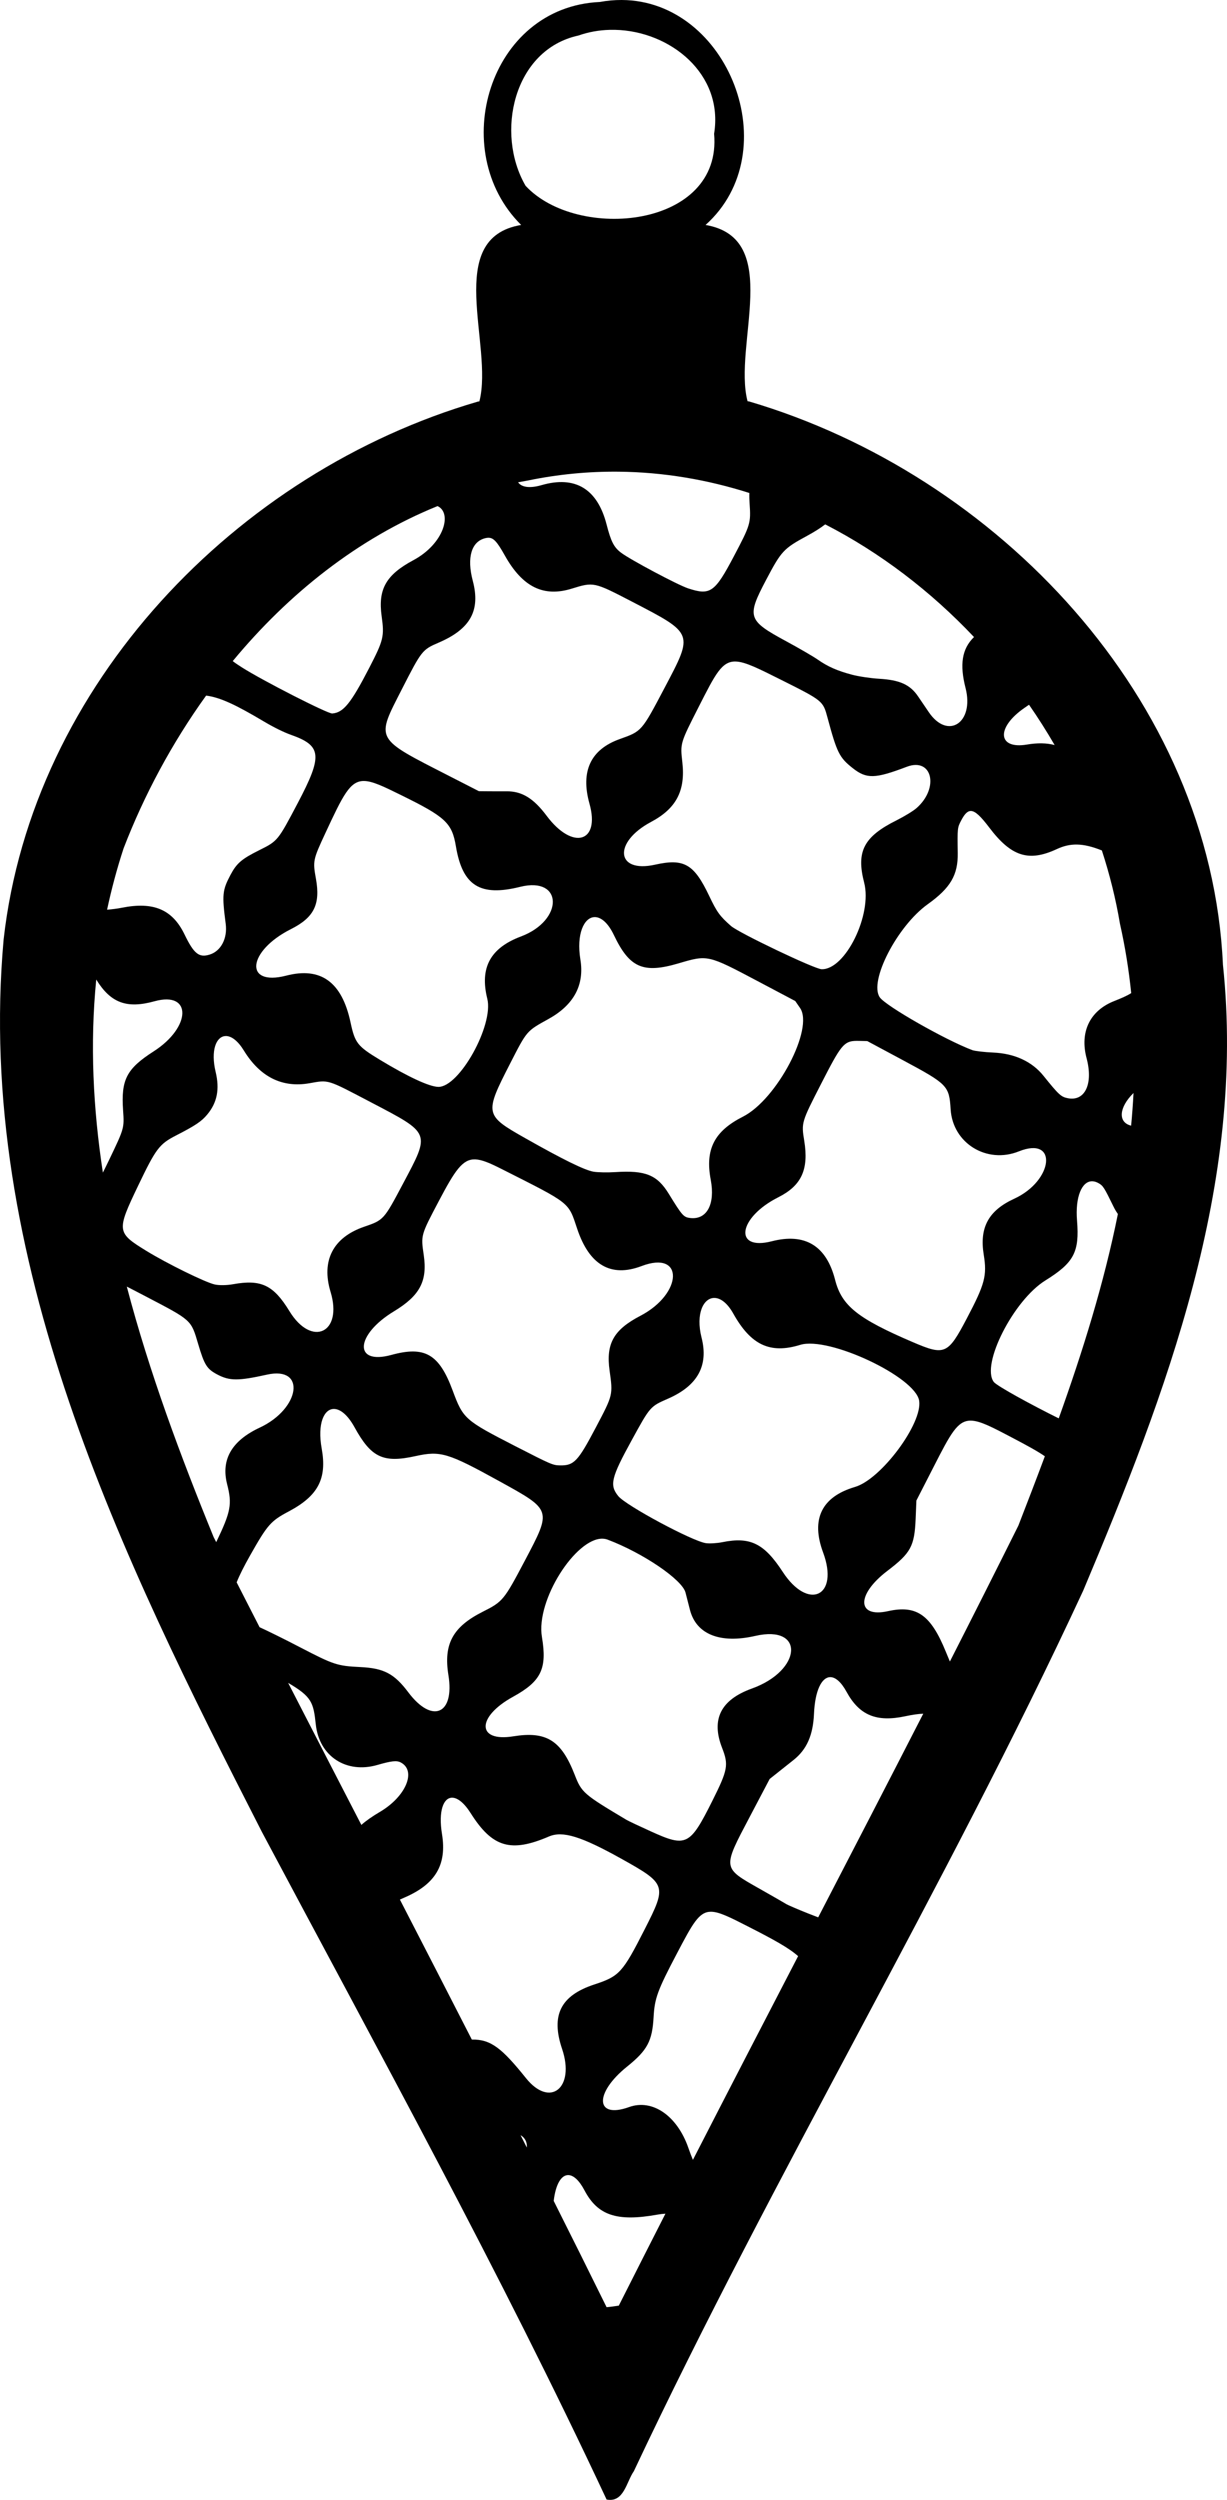
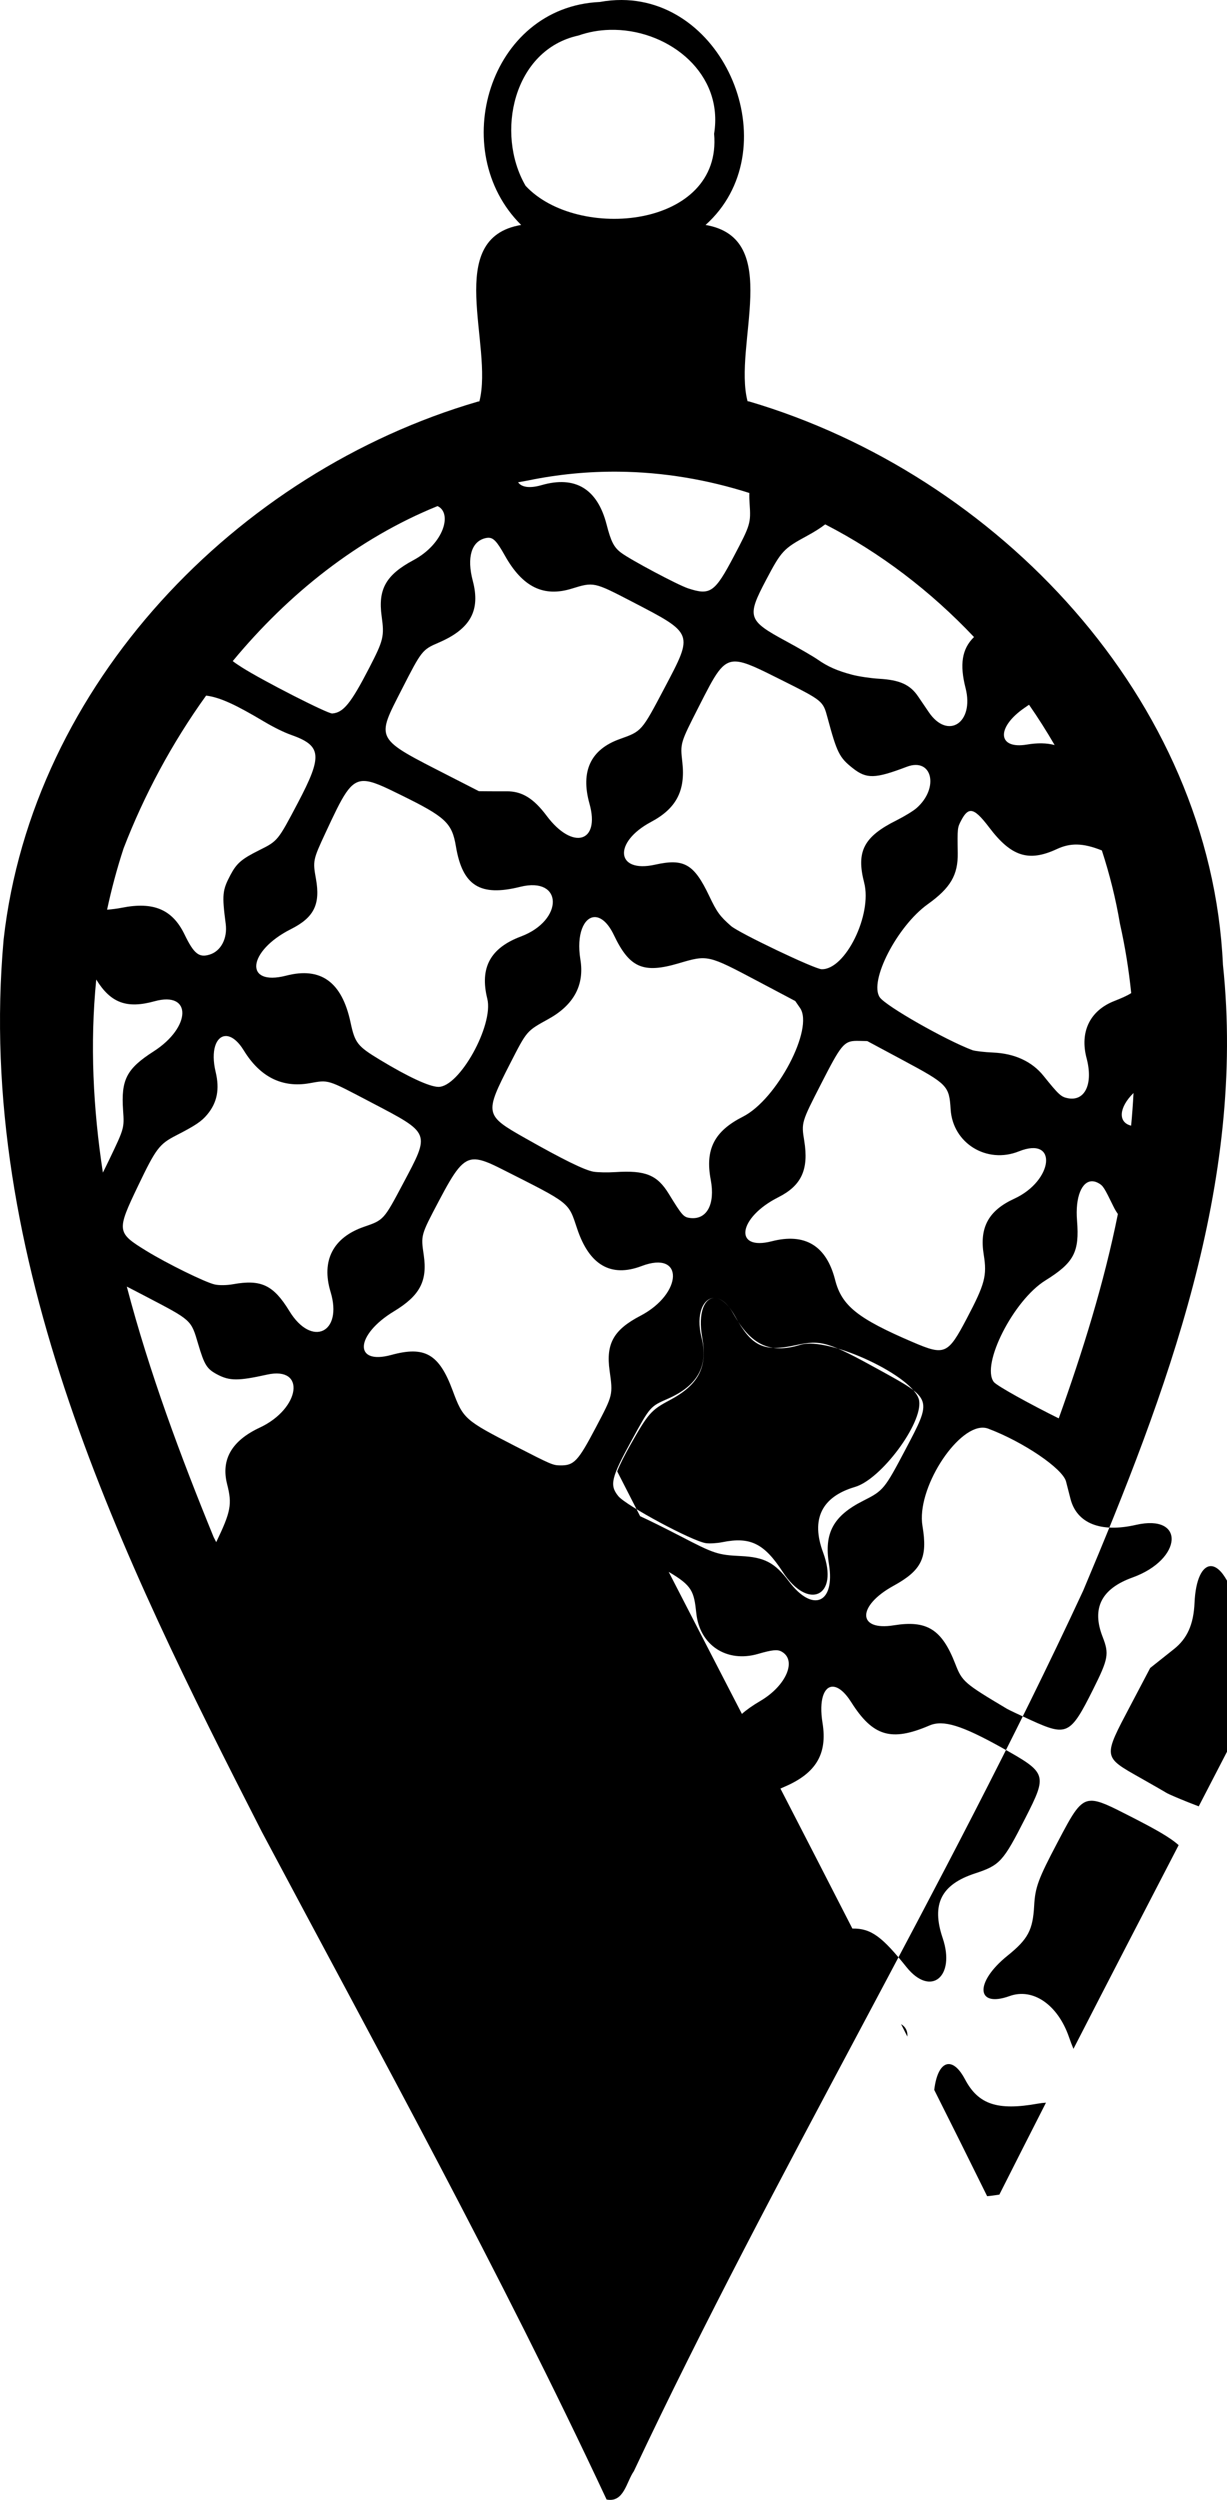
<svg xmlns="http://www.w3.org/2000/svg" width="439.98pt" height="896.31pt" version="1.1" viewBox="0 0 439.98 896.31">
-   <path transform="matrix(.8 0 0 .8 0 -4.8828e-5)" d="m278.67 0c-3.18-0.015-6.46 0.271-9.82 0.885-49.73 2.25-68.7 66.787-35.25 99.935-35.09 5.86-12.28 53.84-18.72 79.05-0.23 0.04-0.44 0.07-0.67 0.11-108.3 31.58-199.76 126.87-212.58 241.02-12.83 143.13 52.534 276.37 115.76 400.01 52.72 99.11 106.95 197.49 154.5 299.19 7.8 1.5 8.85-7.9 12.22-12.7 62.96-133.64 139.24-260.58 201.41-394.64 37.35-88.65 73.01-182.44 62.63-280.54-5.44-119.17-101.17-219.6-212.4-252.41-0.23-0.03-0.44-0.06-0.68-0.1-6.56-25.13 16.12-73.02-18.82-78.99 36.77-32.939 10.2-100.59-37.58-100.82zm-3.01 13.371c24.73 0.541 48.77 19.725 44.42 46.576 3.75 42.303-61.25 48.373-84.5 23.326-13.65-23.512-5.51-61.016 23.71-67.353 4.52-1.594 9.24-2.414 13.98-2.543 0.79-0.022 1.59-0.023 2.39-6e-3zm1.6 198.02c20.09 0.2 39.77 3.55 58.62 9.55-0.05 1.47 0 3.07 0.12 4.82 0.59 8.71 0.37 9.46-7.05 23.53-8.56 16.25-10.58 17.67-20.53 14.39-4.6-1.51-25.88-12.83-30.04-15.98-3.22-2.43-4.52-4.98-6.5-12.68-4.1-15.93-14.05-21.95-29.13-17.6-5.65 1.63-9.12 0.81-10.52-1.28 1.4-0.27 2.81-0.52 4.22-0.76 13.71-2.84 27.35-4.12 40.81-3.99zm-81.14 15.42c6.7 3.1 2.92 16.87-10.84 24.25-12.25 6.56-15.89 12.98-14.22 25.07 1.26 9.08 0.86 10.76-5.53 23.13-8.26 15.99-11.61 20.12-16.62 20.5-1.99 0.15-31.05-14.67-40.35-20.58-1.76-1.12-3.12-2.02-4.24-2.9 24.95-30.15 56.02-54.96 91.8-69.47zm173.76 8.19c24.74 12.71 47.35 30.02 66.7 50.5-5.48 5.33-6.47 12.38-3.79 22.85 3.98 15.59-7.96 23.39-16.5 10.79-1.24-1.82-3.38-4.98-4.76-7.01-3.59-5.31-8.21-7.4-17.57-7.94-3.7-0.22-9.11-1.03-12.03-1.8-6.62-1.75-10.92-3.65-15.44-6.81-1.94-1.36-8.33-5.07-14.2-8.25-17.16-9.29-17.66-10.82-8.89-27.46 6.82-12.94 7.8-14 18.29-19.69 3.27-1.77 5.96-3.46 8.19-5.18zm-151.15 6.01c2.44-0.13 4.05 1.71 7.56 7.96 7.89 14.09 17.32 18.76 29.97 14.84 9.86-3.05 9.95-3.03 26.86 5.74 27.98 14.53 27.78 14.01 14.79 38.66-10.38 19.68-10.19 19.46-20.15 23.02-13.03 4.66-17.6 14.43-13.54 28.95 4.89 17.46-7.56 20.99-19.19 5.44-5.88-7.87-11.1-11.05-17.97-10.99-2.24 0.02-5.94 0.02-8.24-0.01l-4.17-0.04-13.34-6.83c-33.57-17.17-32.89-15.93-21.15-38.93 8.82-17.28 9.12-17.66 16.43-20.8 14.26-6.12 18.84-14.4 15.33-27.69-2.77-10.48-0.62-17.7 5.7-19.16 0.39-0.09 0.76-0.15 1.11-0.16zm111.12 55.46c4.33 0.17 10.28 3.21 20.42 8.28 18.57 9.31 18.62 9.35 20.64 16.87 4.23 15.73 5.32 17.9 11.25 22.59 6.26 4.95 9.99 4.86 24.29-0.57 11.39-4.32 14.65 9.45 4.38 18.51-1.45 1.28-5.49 3.74-8.96 5.48-14.72 7.34-18.15 13.93-14.53 27.94 3.71 14.39-8.47 39.14-19.09 38.8-3.19-0.1-37.04-16.26-40.59-19.37-5.02-4.41-6.32-6.2-9.78-13.48-6.81-14.33-11.27-16.9-24.27-14-17.58 3.92-18.88-10.06-1.79-19.16 11.29-6.01 15.45-13.94 14.03-26.68-0.97-8.65-1.03-8.46 7.36-24.96 7.43-14.6 10.3-20.49 16.64-20.25zm-237.46 15.27c6.343 0.79 13.531 4.25 25.861 11.58 4.51 2.68 8.92 4.86 12.21 6.02 13.78 4.87 14.22 9.28 3.02 30.53-8.96 17-8.98 17.02-17.25 21.14-7.94 3.96-10.15 5.85-12.94 11.12-3.625 6.86-3.82 8.86-2.12 21.91 0.85 6.51-2.122 12.2-7.188 13.77-4.786 1.49-7.06-0.34-11.275-9.04-5.422-11.19-13.883-14.78-28.109-11.95-1.943 0.39-4.391 0.7-6.6 0.88 1.966-9.2 4.41-18.37 7.398-27.5 9.191-23.84 21.666-47.16 36.993-68.46zm368.85 4.1c4.08 5.87 7.9 11.9 11.48 18.07-3.57-0.96-7.68-1.03-12.4-0.23-13.26 2.24-13.9-7.65-1.07-16.47 0.77-0.53 1.33-0.91 1.99-1.37zm-298.12 34.17c3.77 0.03 8.7 2.4 16.49 6.24 20.15 9.9 22.99 12.55 24.75 23.09 2.95 17.62 10.83 22.58 28.78 18.11 19.31-4.8 19.64 15 0.37 22.24-13.75 5.16-18.54 14.03-15.09 27.9 2.94 11.86-12.56 39.73-21.98 39.51-4.06-0.09-13.42-4.44-26.16-12.14-10.11-6.12-11.18-7.49-13.17-16.82-3.87-18.07-13.3-24.9-28.84-20.89-19.02 4.9-17.38-11.03 2.15-20.86 10.33-5.19 13.26-11.1 11.19-22.57-1.44-7.96-1.32-8.53 4.21-20.4 7.91-17.01 11.01-23.46 17.3-23.41zm272.04 13.44c2 0.01 4.45 2.41 8.28 7.45 9.83 12.99 17.66 15.48 30.23 9.64 5.94-2.76 11.53-2.89 20.22 0.6 3.5 10.75 6.23 21.71 8.1 32.81 2.34 10.39 3.99 20.76 5.05 31.12-1.99 1.27-4.38 2.28-7.68 3.59-10.86 4.31-15.44 13.82-12.32 25.6 3.03 11.48-0.7 19.43-8.41 17.92-3.06-0.6-4.06-1.53-10.94-10.08-5.12-6.36-12.9-9.96-22.47-10.38-4.05-0.18-8.29-0.68-9.43-1.1-12.25-4.65-38.7-19.73-41.43-23.63-5.01-7.14 7.76-31.93 21.5-41.77 10.19-7.29 13.59-13.1 13.43-22.96-0.18-11.08-0.15-11.36 1.54-14.56 1.47-2.8 2.76-4.25 4.33-4.25zm-168.72 47.56c2.79-0.11 6.01 2.36 8.74 8.08 7 14.67 13.13 17.33 29.03 12.63 13.03-3.85 13.04-3.85 35.42 8l16.82 8.9 2.15 3.11c6.34 9.19-10.37 41.02-25.6 48.72-12.84 6.5-17 14.64-14.43 28.27 2.07 10.99-1.75 18.06-9.26 17.14-2.92-0.36-3.55-1.08-9.52-10.8-5.21-8.51-10.44-10.64-23.91-9.77-3.57 0.23-8.03 0.14-9.91-0.19-4.03-0.72-13.61-5.43-30.66-15.08-18.07-10.23-18.2-10.87-6.71-33.28 7.67-14.97 7.31-14.56 17.29-20.09 11.34-6.29 16.12-15.21 14.26-26.61-1.87-11.48 1.63-18.85 6.29-19.03zm-223.3 27.98c6.543 10.65 13.813 13.14 26.162 9.73 16.795-4.63 16.492 11.61-0.42 22.46-12.162 7.81-14.676 12.66-13.709 26.47 0.555 7.92 0.526 8.02-6.182 22.01-1.045 2.18-1.983 4.08-2.875 5.86-4.389-28.74-5.828-57.7-2.976-86.53zm58.315 25.32c2.36 0.11 5.17 2.13 7.85 6.5 7.26 11.85 17.2 16.81 29.39 14.66 8.8-1.55 7.66-1.91 27.56 8.53 26.96 14.13 26.66 13.36 14.4 36.46-8.66 16.32-8.64 16.3-17.49 19.34-13.88 4.79-19.23 15.18-15 29.16 5.59 18.43-8.47 24.99-18.46 8.61-7.13-11.66-12.65-14.3-25.24-12.03-2.85 0.51-6.213 0.56-8.222 0.11-4.191-0.92-21.405-9.38-30.592-15.03-13.387-8.22-13.473-8.9-3.714-29.27 7.964-16.62 9.452-18.6 16.947-22.46 8.769-4.51 11.423-6.29 14.027-9.42 4.426-5.32 5.607-11.31 3.754-19.06-2.306-9.64 0.232-15.84 4.32-16.09 0.15-0.01 0.31-0.02 0.47-0.01zm282.42 2.17c0.38 0 0.78 0 1.2 0.01l3.66 0.08 16 8.58c20.04 10.75 20.71 11.45 21.37 22.02 0.93 15.19 16.21 24.6 30.58 18.83 17.58-7.05 15.57 13.14-2.11 21.24-11.47 5.26-15.63 12.89-13.64 25.06 1.53 9.41 0.54 13.16-7.62 28.65-8.45 16.06-9.85 16.67-24.04 10.6-24.84-10.62-32-16.35-34.95-27.95-3.9-15.31-13.47-21.14-28.38-17.31-17.33 4.45-15.09-10.67 2.92-19.72 10.41-5.24 13.72-12.46 11.61-25.38-1.31-8.06-1.28-8.19 7.58-25.48 8.82-17.21 10.15-19.17 15.82-19.23zm124.2 23.36c-0.25 4.88-0.61 9.77-1.07 14.64-5.9-1.43-5.62-8.03 1.07-14.64zm-295.07 29.75c2.98 0.1 6.58 1.66 11.69 4.24 31.42 15.88 29.94 14.7 34.03 26.91 5.44 16.26 15.15 21.87 28.86 16.66 19.09-7.26 18.57 12.33-0.59 22.32-11.95 6.24-15.45 12.47-13.76 24.52 1.53 10.97 1.56 10.85-6.18 25.53-8.01 15.2-9.77 17.07-16.03 16.96-3.24-0.05-3.94-0.35-20.25-8.72-22.51-11.56-23.17-12.16-27.89-24.86-6.06-16.33-12.44-20.03-27.47-15.92-17.05 4.66-16.21-9.03 1.21-19.57 11.56-7 15.01-13.51 13.32-25.13-1.32-9.06-1.39-8.81 6.79-24.34 7.18-13.62 10.58-18.78 16.27-18.6zm276.62 9.81c0.88 0.03 1.81 0.3 2.78 0.85 2.02 1.14 2.51 1.91 6.67 10.44 0.59 1.23 1.26 2.35 1.99 3.38-6.22 31.02-15.78 61.62-26.51 91.59-12.15-6-27.79-14.55-29.12-16.33-5.81-7.75 8.84-36.59 23.09-45.45 12.86-7.99 15.37-12.72 14.23-26.88-0.86-10.6 2.17-17.74 6.87-17.6zm-432.79 47.2c2.44 1.23 5.25 2.71 8.621 4.47 20.563 10.74 20.149 10.36 23.352 21.2 2.808 9.51 3.907 11.26 8.64 13.75 5.479 2.89 9.379 2.89 22.229 0.04 17.61-3.92 14.98 15.22-3.26 23.75-12.56 5.87-17.426 14.31-14.61 25.36 2.29 8.96 1.7 12.25-4.89 25.97-0.386-0.76-0.774-1.52-1.16-2.28-14.749-36.08-28.825-73.78-38.922-112.26zm263.56 5.09c2.62 0.11 5.63 2.26 8.28 7 7.91 14.15 16.54 18.18 30.03 14.02 12.73-3.93 51.61 14.35 53.29 25.05 1.58 10.15-17.03 35.18-28.72 38.62-14.99 4.4-19.89 14.44-14.33 29.4 7.29 19.64-6.61 26.31-18.1 8.68-8.33-12.77-14.55-15.83-27.04-13.32-2.41 0.49-5.74 0.69-7.39 0.45-6.09-0.87-35.85-16.85-39.28-21.09-4.01-4.95-3.23-8.2 6.05-25.12 8.25-15.06 8.24-15.05 16.18-18.52 13.33-5.82 18.29-14.8 15.1-27.37-2.74-10.81 0.91-18.02 5.93-17.8zm-170.57 49.75c2.75 0.09 6.03 2.66 9.08 8.19 7.48 13.62 12.84 16.15 27.35 12.94 11.21-2.47 14.5-1.48 37.69 11.32 23.52 12.99 23.39 12.6 11.29 35.57-9.32 17.67-9.86 18.33-18.79 22.83-13.51 6.79-17.7 14.51-15.45 28.44 2.84 17.58-7.27 21.94-17.95 7.74-6.31-8.39-10.95-10.84-21.5-11.35-10.39-0.51-11.94-1.01-27.18-8.94-6.89-3.58-14.57-7.38-18.01-8.92-3.43-6.7-6.86-13.4-10.28-20.11 1.32-3.32 3.31-7.23 5.98-11.97 7.86-13.91 9.26-15.51 17.36-19.81 13.19-7 17.21-14.68 14.78-28.18-2.02-11.21 1.05-17.91 5.63-17.75zm285.33 5.23c4.13 0.05 9.62 2.94 18.86 7.81 6.61 3.48 11.13 5.95 14.32 8.17-3.9 10.44-7.88 20.81-11.87 31.07-10.14 20.35-20.38 40.65-30.7 60.91-0.55-1.28-1.13-2.67-1.8-4.33-6.76-16.62-13.11-21.08-25.94-18.24-14.05 3.12-14.23-7.44-0.31-18.03 10.57-8.05 12.2-11.05 12.71-23.49l0.33-8.06 7.77-15.18c7.52-14.71 10.61-20.7 16.63-20.63zm-165.09 52.91c0.8 0.02 1.58 0.16 2.32 0.44 15.82 5.97 33.41 17.92 34.88 23.71 0.47 1.81 1.36 5.3 1.99 7.76 2.83 10.99 13.56 15.26 29.29 11.66 22.27-5.1 20.98 15.48-1.48 23.57-14 5.04-18.41 13.79-13.4 26.62 2.98 7.65 2.58 9.84-4.37 23.73-10.09 20.16-11.64 20.92-27.65 13.65-5.18-2.35-10.05-4.66-10.82-5.12-19.25-11.47-20.14-12.24-23.21-20.16-6.03-15.51-12.69-19.68-27.58-17.28-16.41 2.64-16.5-8.7-0.13-17.7 12.68-6.97 15.39-12.56 13-26.84-2.76-16.5 15.16-44.31 27.16-44.04zm102.09 62.05c2.28-0.01 4.84 2.1 7.29 6.58 5.75 10.53 13.41 13.71 26.36 10.94 3.03-0.65 5.62-1.04 8.03-1.14-15.61 30.47-31.35 60.88-47.1 91.28-1.33-0.51-2.76-1.06-4.45-1.73-4.67-1.85-9.16-3.78-9.98-4.3-0.81-0.51-6.1-3.55-11.76-6.75-16.84-9.54-16.77-8.98-4.42-32.4l8.86-16.84 3.65-2.9c2-1.59 5.16-4.1 7.01-5.57 5.96-4.72 8.79-11.1 9.21-20.73 0.46-10.55 3.49-16.43 7.3-16.44zm-243 2.57c10.6 6.22 11.34 8.77 12.39 18.62 1.52 14.27 13.64 22.22 27.66 18.15 6.21-1.8 8.63-2.06 10.42-1.11 7.16 3.77 2.31 15.29-9.32 22.15-3.45 2.03-6.18 3.93-8.33 5.85-10.96-21.21-21.9-42.43-32.82-63.66zm73.53 51.46c2.36 0.02 5.3 2.21 8.3 6.96 9.71 15.33 17.93 17.78 35.06 10.43 6.16-2.63 14.47-0.07 32.57 10.03 20.14 11.25 20.36 11.89 10.41 31.44-9.98 19.62-11.38 21.15-22.61 24.84-15.15 4.97-19.57 13.8-14.46 28.93 5.88 17.43-5.39 26.52-16.19 13.07-10.79-13.45-15.79-17.48-24.28-17.3-10.71-20.93-21.46-41.84-32.24-62.74 0.62-0.28 1.28-0.58 2.03-0.9 13.94-6.01 19.07-14.69 16.84-28.46-1.68-10.33 0.64-16.34 4.57-16.3zm115.93 51.11c3.67-0.02 8.54 2.46 16.74 6.64 11.7 5.97 18.26 9.6 22.38 13.26-15.77 30.41-31.52 60.83-47.15 91.3-0.65-1.53-1.3-3.25-2.03-5.34-5.01-14.44-16.11-22.09-26.59-18.32-15.15 5.45-15.73-6.2-0.9-18.13 9.13-7.35 11.31-11.44 11.9-22.3 0.46-8.35 1.78-11.94 10.48-28.46 6.97-13.25 9.8-18.62 15.17-18.65zm-85.29 100.13c2.07 1.22 3 3.2 2.81 5.56-0.93-1.85-1.87-3.7-2.81-5.56zm21.42 17.89c2.26 0.05 4.81 2.25 7.25 6.87 5.94 11.24 14.55 14.1 32.63 10.86 1.32-0.23 2.5-0.37 3.64-0.43-7 13.71-13.97 27.51-20.9 41.21-1.35 0.2-4.12 0.6-5.47 0.7-7.84-15.9-15.75-31.8-23.71-47.63 0.88-7.53 3.42-11.66 6.56-11.58z" />
+   <path transform="matrix(.8 0 0 .8 0 -4.8828e-5)" d="m278.67 0c-3.18-0.015-6.46 0.271-9.82 0.885-49.73 2.25-68.7 66.787-35.25 99.935-35.09 5.86-12.28 53.84-18.72 79.05-0.23 0.04-0.44 0.07-0.67 0.11-108.3 31.58-199.76 126.87-212.58 241.02-12.83 143.13 52.534 276.37 115.76 400.01 52.72 99.11 106.95 197.49 154.5 299.19 7.8 1.5 8.85-7.9 12.22-12.7 62.96-133.64 139.24-260.58 201.41-394.64 37.35-88.65 73.01-182.44 62.63-280.54-5.44-119.17-101.17-219.6-212.4-252.41-0.23-0.03-0.44-0.06-0.68-0.1-6.56-25.13 16.12-73.02-18.82-78.99 36.77-32.939 10.2-100.59-37.58-100.82zm-3.01 13.371c24.73 0.541 48.77 19.725 44.42 46.576 3.75 42.303-61.25 48.373-84.5 23.326-13.65-23.512-5.51-61.016 23.71-67.353 4.52-1.594 9.24-2.414 13.98-2.543 0.79-0.022 1.59-0.023 2.39-6e-3zm1.6 198.02c20.09 0.2 39.77 3.55 58.62 9.55-0.05 1.47 0 3.07 0.12 4.82 0.59 8.71 0.37 9.46-7.05 23.53-8.56 16.25-10.58 17.67-20.53 14.39-4.6-1.51-25.88-12.83-30.04-15.98-3.22-2.43-4.52-4.98-6.5-12.68-4.1-15.93-14.05-21.95-29.13-17.6-5.65 1.63-9.12 0.81-10.52-1.28 1.4-0.27 2.81-0.52 4.22-0.76 13.71-2.84 27.35-4.12 40.81-3.99zm-81.14 15.42c6.7 3.1 2.92 16.87-10.84 24.25-12.25 6.56-15.89 12.98-14.22 25.07 1.26 9.08 0.86 10.76-5.53 23.13-8.26 15.99-11.61 20.12-16.62 20.5-1.99 0.15-31.05-14.67-40.35-20.58-1.76-1.12-3.12-2.02-4.24-2.9 24.95-30.15 56.02-54.96 91.8-69.47zm173.76 8.19c24.74 12.71 47.35 30.02 66.7 50.5-5.48 5.33-6.47 12.38-3.79 22.85 3.98 15.59-7.96 23.39-16.5 10.79-1.24-1.82-3.38-4.98-4.76-7.01-3.59-5.31-8.21-7.4-17.57-7.94-3.7-0.22-9.11-1.03-12.03-1.8-6.62-1.75-10.92-3.65-15.44-6.81-1.94-1.36-8.33-5.07-14.2-8.25-17.16-9.29-17.66-10.82-8.89-27.46 6.82-12.94 7.8-14 18.29-19.69 3.27-1.77 5.96-3.46 8.19-5.18zm-151.15 6.01c2.44-0.13 4.05 1.71 7.56 7.96 7.89 14.09 17.32 18.76 29.97 14.84 9.86-3.05 9.95-3.03 26.86 5.74 27.98 14.53 27.78 14.01 14.79 38.66-10.38 19.68-10.19 19.46-20.15 23.02-13.03 4.66-17.6 14.43-13.54 28.95 4.89 17.46-7.56 20.99-19.19 5.44-5.88-7.87-11.1-11.05-17.97-10.99-2.24 0.02-5.94 0.02-8.24-0.01l-4.17-0.04-13.34-6.83c-33.57-17.17-32.89-15.93-21.15-38.93 8.82-17.28 9.12-17.66 16.43-20.8 14.26-6.12 18.84-14.4 15.33-27.69-2.77-10.48-0.62-17.7 5.7-19.16 0.39-0.09 0.76-0.15 1.11-0.16zm111.12 55.46c4.33 0.17 10.28 3.21 20.42 8.28 18.57 9.31 18.62 9.35 20.64 16.87 4.23 15.73 5.32 17.9 11.25 22.59 6.26 4.95 9.99 4.86 24.29-0.57 11.39-4.32 14.65 9.45 4.38 18.51-1.45 1.28-5.49 3.74-8.96 5.48-14.72 7.34-18.15 13.93-14.53 27.94 3.71 14.39-8.47 39.14-19.09 38.8-3.19-0.1-37.04-16.26-40.59-19.37-5.02-4.41-6.32-6.2-9.78-13.48-6.81-14.33-11.27-16.9-24.27-14-17.58 3.92-18.88-10.06-1.79-19.16 11.29-6.01 15.45-13.94 14.03-26.68-0.97-8.65-1.03-8.46 7.36-24.96 7.43-14.6 10.3-20.49 16.64-20.25zm-237.46 15.27c6.343 0.79 13.531 4.25 25.861 11.58 4.51 2.68 8.92 4.86 12.21 6.02 13.78 4.87 14.22 9.28 3.02 30.53-8.96 17-8.98 17.02-17.25 21.14-7.94 3.96-10.15 5.85-12.94 11.12-3.625 6.86-3.82 8.86-2.12 21.91 0.85 6.51-2.122 12.2-7.188 13.77-4.786 1.49-7.06-0.34-11.275-9.04-5.422-11.19-13.883-14.78-28.109-11.95-1.943 0.39-4.391 0.7-6.6 0.88 1.966-9.2 4.41-18.37 7.398-27.5 9.191-23.84 21.666-47.16 36.993-68.46zm368.85 4.1c4.08 5.87 7.9 11.9 11.48 18.07-3.57-0.96-7.68-1.03-12.4-0.23-13.26 2.24-13.9-7.65-1.07-16.47 0.77-0.53 1.33-0.91 1.99-1.37zm-298.12 34.17c3.77 0.03 8.7 2.4 16.49 6.24 20.15 9.9 22.99 12.55 24.75 23.09 2.95 17.62 10.83 22.58 28.78 18.11 19.31-4.8 19.64 15 0.37 22.24-13.75 5.16-18.54 14.03-15.09 27.9 2.94 11.86-12.56 39.73-21.98 39.51-4.06-0.09-13.42-4.44-26.16-12.14-10.11-6.12-11.18-7.49-13.17-16.82-3.87-18.07-13.3-24.9-28.84-20.89-19.02 4.9-17.38-11.03 2.15-20.86 10.33-5.19 13.26-11.1 11.19-22.57-1.44-7.96-1.32-8.53 4.21-20.4 7.91-17.01 11.01-23.46 17.3-23.41zm272.04 13.44c2 0.01 4.45 2.41 8.28 7.45 9.83 12.99 17.66 15.48 30.23 9.64 5.94-2.76 11.53-2.89 20.22 0.6 3.5 10.75 6.23 21.71 8.1 32.81 2.34 10.39 3.99 20.76 5.05 31.12-1.99 1.27-4.38 2.28-7.68 3.59-10.86 4.31-15.44 13.82-12.32 25.6 3.03 11.48-0.7 19.43-8.41 17.92-3.06-0.6-4.06-1.53-10.94-10.08-5.12-6.36-12.9-9.96-22.47-10.38-4.05-0.18-8.29-0.68-9.43-1.1-12.25-4.65-38.7-19.73-41.43-23.63-5.01-7.14 7.76-31.93 21.5-41.77 10.19-7.29 13.59-13.1 13.43-22.96-0.18-11.08-0.15-11.36 1.54-14.56 1.47-2.8 2.76-4.25 4.33-4.25zm-168.72 47.56c2.79-0.11 6.01 2.36 8.74 8.08 7 14.67 13.13 17.33 29.03 12.63 13.03-3.85 13.04-3.85 35.42 8l16.82 8.9 2.15 3.11c6.34 9.19-10.37 41.02-25.6 48.72-12.84 6.5-17 14.64-14.43 28.27 2.07 10.99-1.75 18.06-9.26 17.14-2.92-0.36-3.55-1.08-9.52-10.8-5.21-8.51-10.44-10.64-23.91-9.77-3.57 0.23-8.03 0.14-9.91-0.19-4.03-0.72-13.61-5.43-30.66-15.08-18.07-10.23-18.2-10.87-6.71-33.28 7.67-14.97 7.31-14.56 17.29-20.09 11.34-6.29 16.12-15.21 14.26-26.61-1.87-11.48 1.63-18.85 6.29-19.03zm-223.3 27.98c6.543 10.65 13.813 13.14 26.162 9.73 16.795-4.63 16.492 11.61-0.42 22.46-12.162 7.81-14.676 12.66-13.709 26.47 0.555 7.92 0.526 8.02-6.182 22.01-1.045 2.18-1.983 4.08-2.875 5.86-4.389-28.74-5.828-57.7-2.976-86.53zm58.315 25.32c2.36 0.11 5.17 2.13 7.85 6.5 7.26 11.85 17.2 16.81 29.39 14.66 8.8-1.55 7.66-1.91 27.56 8.53 26.96 14.13 26.66 13.36 14.4 36.46-8.66 16.32-8.64 16.3-17.49 19.34-13.88 4.79-19.23 15.18-15 29.16 5.59 18.43-8.47 24.99-18.46 8.61-7.13-11.66-12.65-14.3-25.24-12.03-2.85 0.51-6.213 0.56-8.222 0.11-4.191-0.92-21.405-9.38-30.592-15.03-13.387-8.22-13.473-8.9-3.714-29.27 7.964-16.62 9.452-18.6 16.947-22.46 8.769-4.51 11.423-6.29 14.027-9.42 4.426-5.32 5.607-11.31 3.754-19.06-2.306-9.64 0.232-15.84 4.32-16.09 0.15-0.01 0.31-0.02 0.47-0.01zm282.42 2.17c0.38 0 0.78 0 1.2 0.01l3.66 0.08 16 8.58c20.04 10.75 20.71 11.45 21.37 22.02 0.93 15.19 16.21 24.6 30.58 18.83 17.58-7.05 15.57 13.14-2.11 21.24-11.47 5.26-15.63 12.89-13.64 25.06 1.53 9.41 0.54 13.16-7.62 28.65-8.45 16.06-9.85 16.67-24.04 10.6-24.84-10.62-32-16.35-34.95-27.95-3.9-15.31-13.47-21.14-28.38-17.31-17.33 4.45-15.09-10.67 2.92-19.72 10.41-5.24 13.72-12.46 11.61-25.38-1.31-8.06-1.28-8.19 7.58-25.48 8.82-17.21 10.15-19.17 15.82-19.23zm124.2 23.36c-0.25 4.88-0.61 9.77-1.07 14.64-5.9-1.43-5.62-8.03 1.07-14.64zm-295.07 29.75c2.98 0.1 6.58 1.66 11.69 4.24 31.42 15.88 29.94 14.7 34.03 26.91 5.44 16.26 15.15 21.87 28.86 16.66 19.09-7.26 18.57 12.33-0.59 22.32-11.95 6.24-15.45 12.47-13.76 24.52 1.53 10.97 1.56 10.85-6.18 25.53-8.01 15.2-9.77 17.07-16.03 16.96-3.24-0.05-3.94-0.35-20.25-8.72-22.51-11.56-23.17-12.16-27.89-24.86-6.06-16.33-12.44-20.03-27.47-15.92-17.05 4.66-16.21-9.03 1.21-19.57 11.56-7 15.01-13.51 13.32-25.13-1.32-9.06-1.39-8.81 6.79-24.34 7.18-13.62 10.58-18.78 16.27-18.6zm276.62 9.81c0.88 0.03 1.81 0.3 2.78 0.85 2.02 1.14 2.51 1.91 6.67 10.44 0.59 1.23 1.26 2.35 1.99 3.38-6.22 31.02-15.78 61.62-26.51 91.59-12.15-6-27.79-14.55-29.12-16.33-5.81-7.75 8.84-36.59 23.09-45.45 12.86-7.99 15.37-12.72 14.23-26.88-0.86-10.6 2.17-17.74 6.87-17.6zm-432.79 47.2c2.44 1.23 5.25 2.71 8.621 4.47 20.563 10.74 20.149 10.36 23.352 21.2 2.808 9.51 3.907 11.26 8.64 13.75 5.479 2.89 9.379 2.89 22.229 0.04 17.61-3.92 14.98 15.22-3.26 23.75-12.56 5.87-17.426 14.31-14.61 25.36 2.29 8.96 1.7 12.25-4.89 25.97-0.386-0.76-0.774-1.52-1.16-2.28-14.749-36.08-28.825-73.78-38.922-112.26zm263.56 5.09c2.62 0.11 5.63 2.26 8.28 7 7.91 14.15 16.54 18.18 30.03 14.02 12.73-3.93 51.61 14.35 53.29 25.05 1.58 10.15-17.03 35.18-28.72 38.62-14.99 4.4-19.89 14.44-14.33 29.4 7.29 19.64-6.61 26.31-18.1 8.68-8.33-12.77-14.55-15.83-27.04-13.32-2.41 0.49-5.74 0.69-7.39 0.45-6.09-0.87-35.85-16.85-39.28-21.09-4.01-4.95-3.23-8.2 6.05-25.12 8.25-15.06 8.24-15.05 16.18-18.52 13.33-5.82 18.29-14.8 15.1-27.37-2.74-10.81 0.91-18.02 5.93-17.8zc2.75 0.09 6.03 2.66 9.08 8.19 7.48 13.62 12.84 16.15 27.35 12.94 11.21-2.47 14.5-1.48 37.69 11.32 23.52 12.99 23.39 12.6 11.29 35.57-9.32 17.67-9.86 18.33-18.79 22.83-13.51 6.79-17.7 14.51-15.45 28.44 2.84 17.58-7.27 21.94-17.95 7.74-6.31-8.39-10.95-10.84-21.5-11.35-10.39-0.51-11.94-1.01-27.18-8.94-6.89-3.58-14.57-7.38-18.01-8.92-3.43-6.7-6.86-13.4-10.28-20.11 1.32-3.32 3.31-7.23 5.98-11.97 7.86-13.91 9.26-15.51 17.36-19.81 13.19-7 17.21-14.68 14.78-28.18-2.02-11.21 1.05-17.91 5.63-17.75zm285.33 5.23c4.13 0.05 9.62 2.94 18.86 7.81 6.61 3.48 11.13 5.95 14.32 8.17-3.9 10.44-7.88 20.81-11.87 31.07-10.14 20.35-20.38 40.65-30.7 60.91-0.55-1.28-1.13-2.67-1.8-4.33-6.76-16.62-13.11-21.08-25.94-18.24-14.05 3.12-14.23-7.44-0.31-18.03 10.57-8.05 12.2-11.05 12.71-23.49l0.33-8.06 7.77-15.18c7.52-14.71 10.61-20.7 16.63-20.63zm-165.09 52.91c0.8 0.02 1.58 0.16 2.32 0.44 15.82 5.97 33.41 17.92 34.88 23.71 0.47 1.81 1.36 5.3 1.99 7.76 2.83 10.99 13.56 15.26 29.29 11.66 22.27-5.1 20.98 15.48-1.48 23.57-14 5.04-18.41 13.79-13.4 26.62 2.98 7.65 2.58 9.84-4.37 23.73-10.09 20.16-11.64 20.92-27.65 13.65-5.18-2.35-10.05-4.66-10.82-5.12-19.25-11.47-20.14-12.24-23.21-20.16-6.03-15.51-12.69-19.68-27.58-17.28-16.41 2.64-16.5-8.7-0.13-17.7 12.68-6.97 15.39-12.56 13-26.84-2.76-16.5 15.16-44.31 27.16-44.04zm102.09 62.05c2.28-0.01 4.84 2.1 7.29 6.58 5.75 10.53 13.41 13.71 26.36 10.94 3.03-0.65 5.62-1.04 8.03-1.14-15.61 30.47-31.35 60.88-47.1 91.28-1.33-0.51-2.76-1.06-4.45-1.73-4.67-1.85-9.16-3.78-9.98-4.3-0.81-0.51-6.1-3.55-11.76-6.75-16.84-9.54-16.77-8.98-4.42-32.4l8.86-16.84 3.65-2.9c2-1.59 5.16-4.1 7.01-5.57 5.96-4.72 8.79-11.1 9.21-20.73 0.46-10.55 3.49-16.43 7.3-16.44zm-243 2.57c10.6 6.22 11.34 8.77 12.39 18.62 1.52 14.27 13.64 22.22 27.66 18.15 6.21-1.8 8.63-2.06 10.42-1.11 7.16 3.77 2.31 15.29-9.32 22.15-3.45 2.03-6.18 3.93-8.33 5.85-10.96-21.21-21.9-42.43-32.82-63.66zm73.53 51.46c2.36 0.02 5.3 2.21 8.3 6.96 9.71 15.33 17.93 17.78 35.06 10.43 6.16-2.63 14.47-0.07 32.57 10.03 20.14 11.25 20.36 11.89 10.41 31.44-9.98 19.62-11.38 21.15-22.61 24.84-15.15 4.97-19.57 13.8-14.46 28.93 5.88 17.43-5.39 26.52-16.19 13.07-10.79-13.45-15.79-17.48-24.28-17.3-10.71-20.93-21.46-41.84-32.24-62.74 0.62-0.28 1.28-0.58 2.03-0.9 13.94-6.01 19.07-14.69 16.84-28.46-1.68-10.33 0.64-16.34 4.57-16.3zm115.93 51.11c3.67-0.02 8.54 2.46 16.74 6.64 11.7 5.97 18.26 9.6 22.38 13.26-15.77 30.41-31.52 60.83-47.15 91.3-0.65-1.53-1.3-3.25-2.03-5.34-5.01-14.44-16.11-22.09-26.59-18.32-15.15 5.45-15.73-6.2-0.9-18.13 9.13-7.35 11.31-11.44 11.9-22.3 0.46-8.35 1.78-11.94 10.48-28.46 6.97-13.25 9.8-18.62 15.17-18.65zm-85.29 100.13c2.07 1.22 3 3.2 2.81 5.56-0.93-1.85-1.87-3.7-2.81-5.56zm21.42 17.89c2.26 0.05 4.81 2.25 7.25 6.87 5.94 11.24 14.55 14.1 32.63 10.86 1.32-0.23 2.5-0.37 3.64-0.43-7 13.71-13.97 27.51-20.9 41.21-1.35 0.2-4.12 0.6-5.47 0.7-7.84-15.9-15.75-31.8-23.71-47.63 0.88-7.53 3.42-11.66 6.56-11.58z" />
</svg>